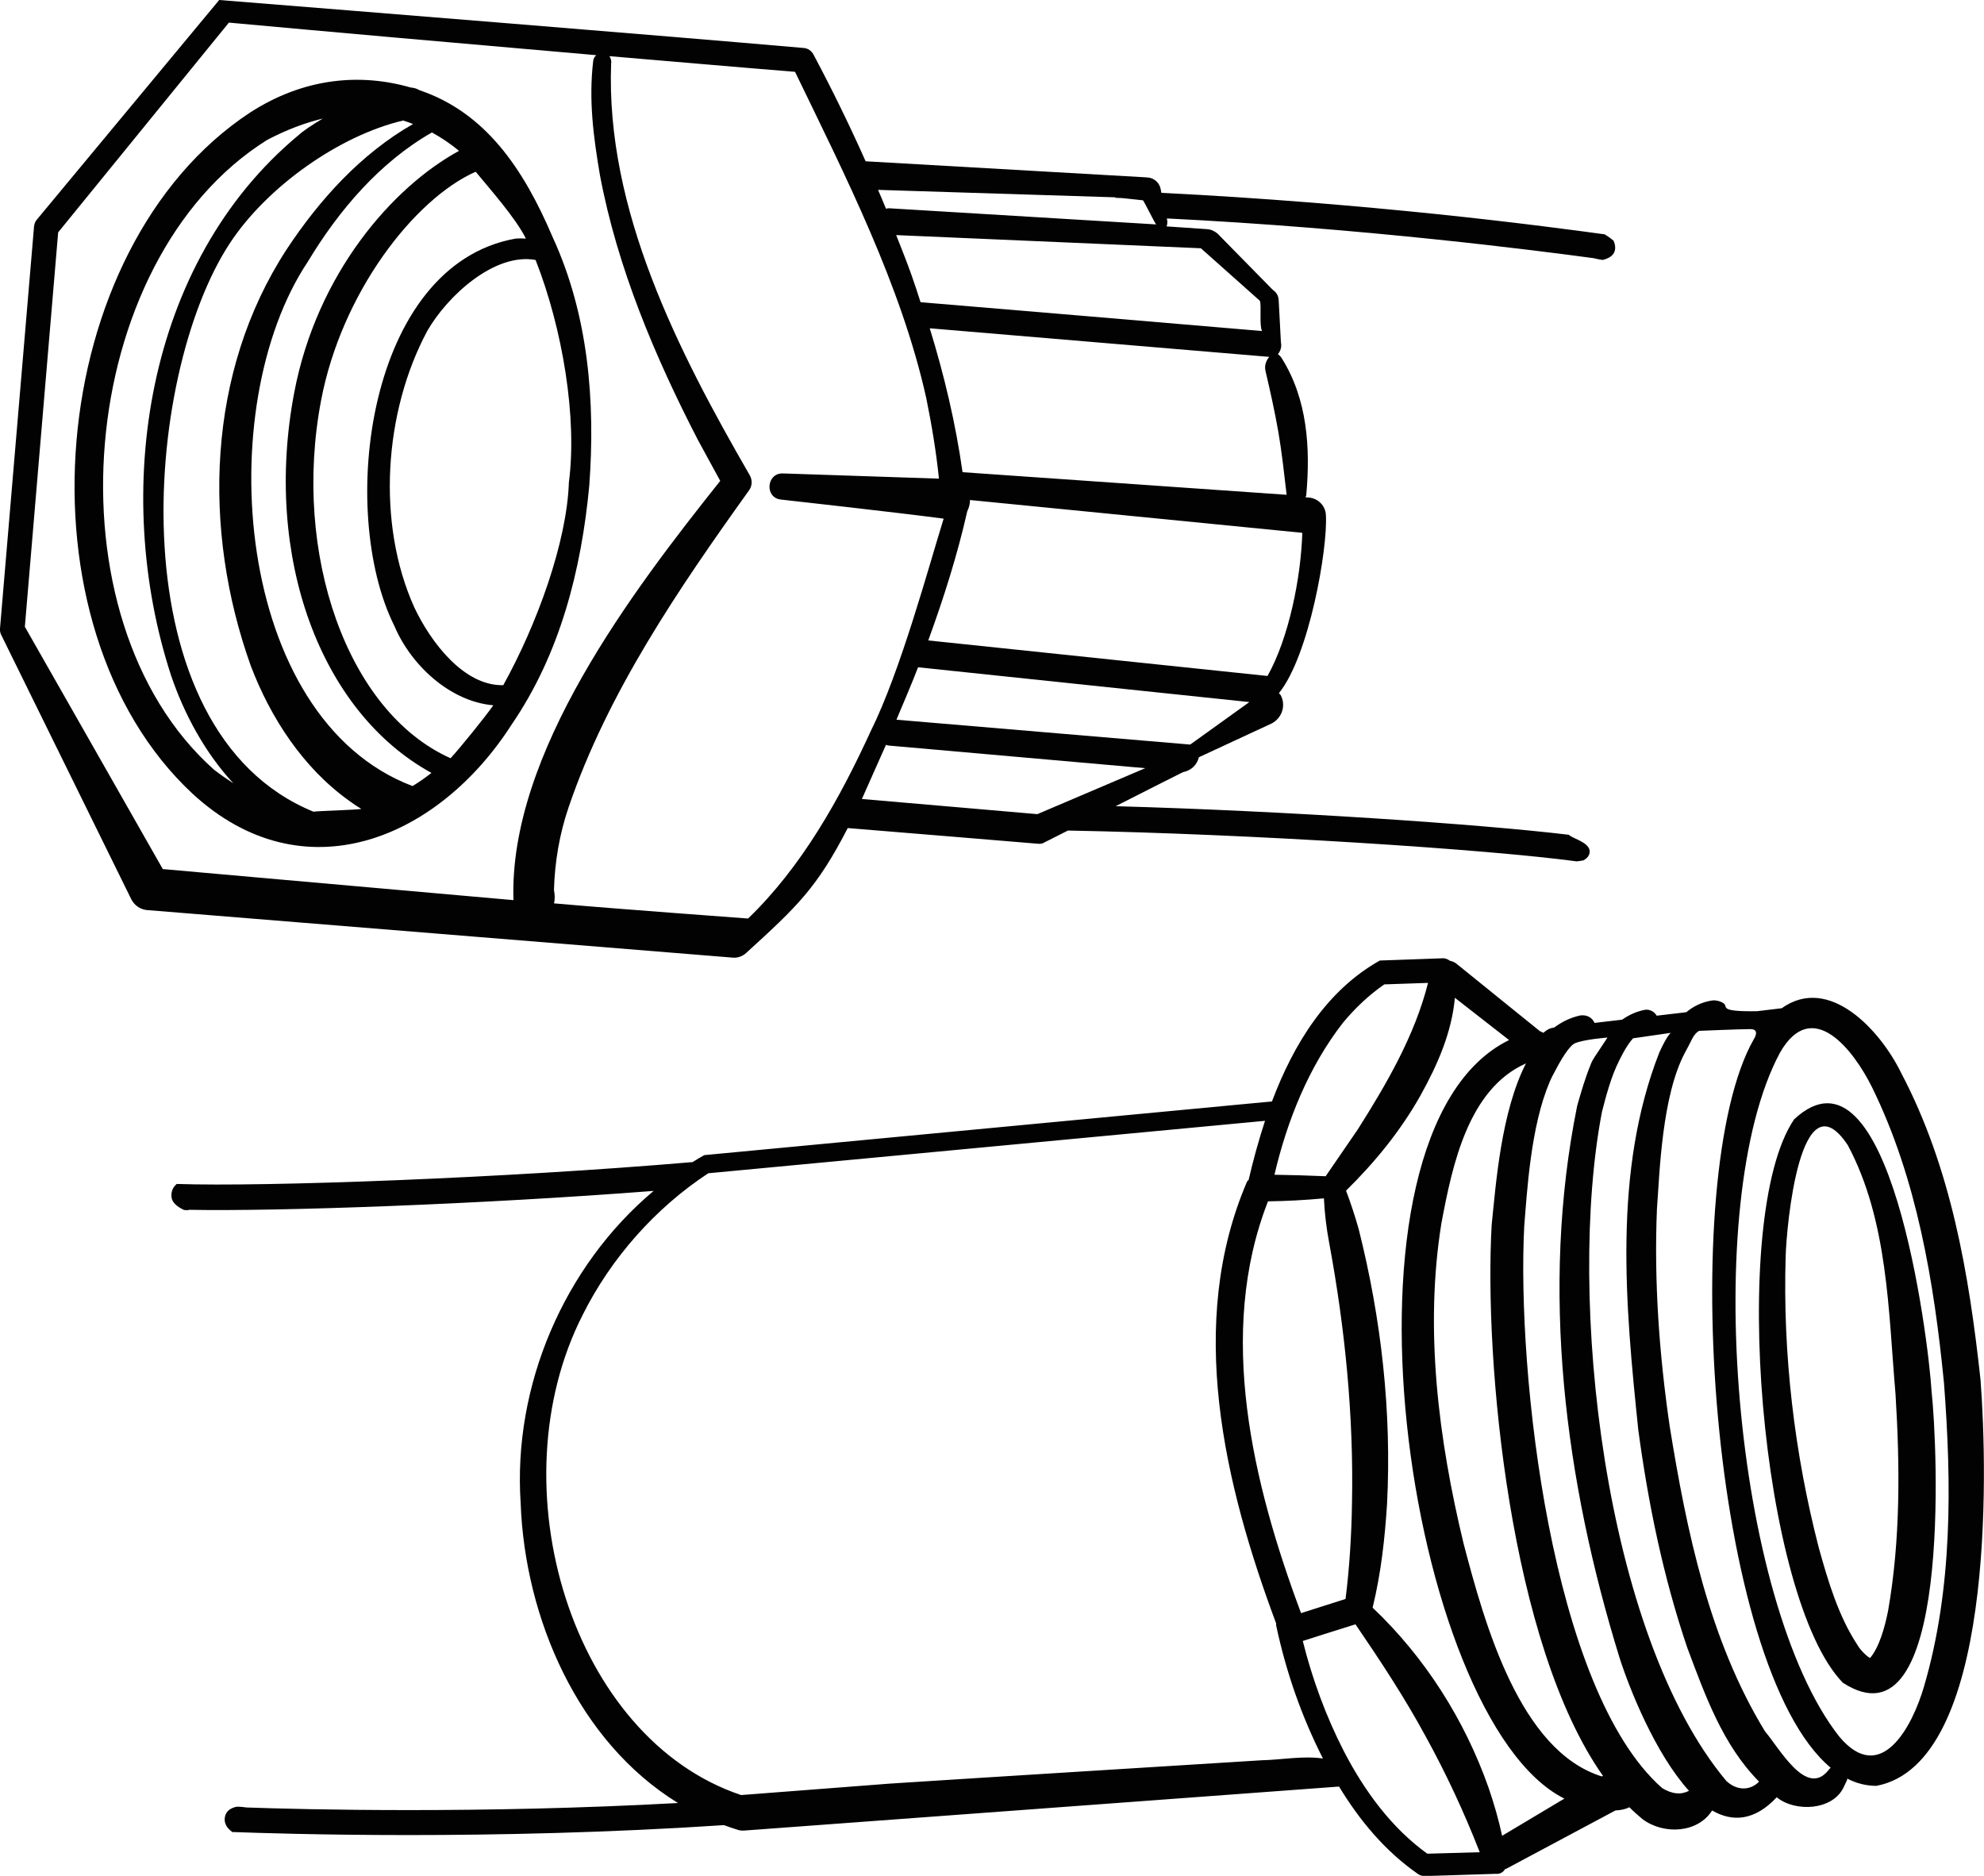
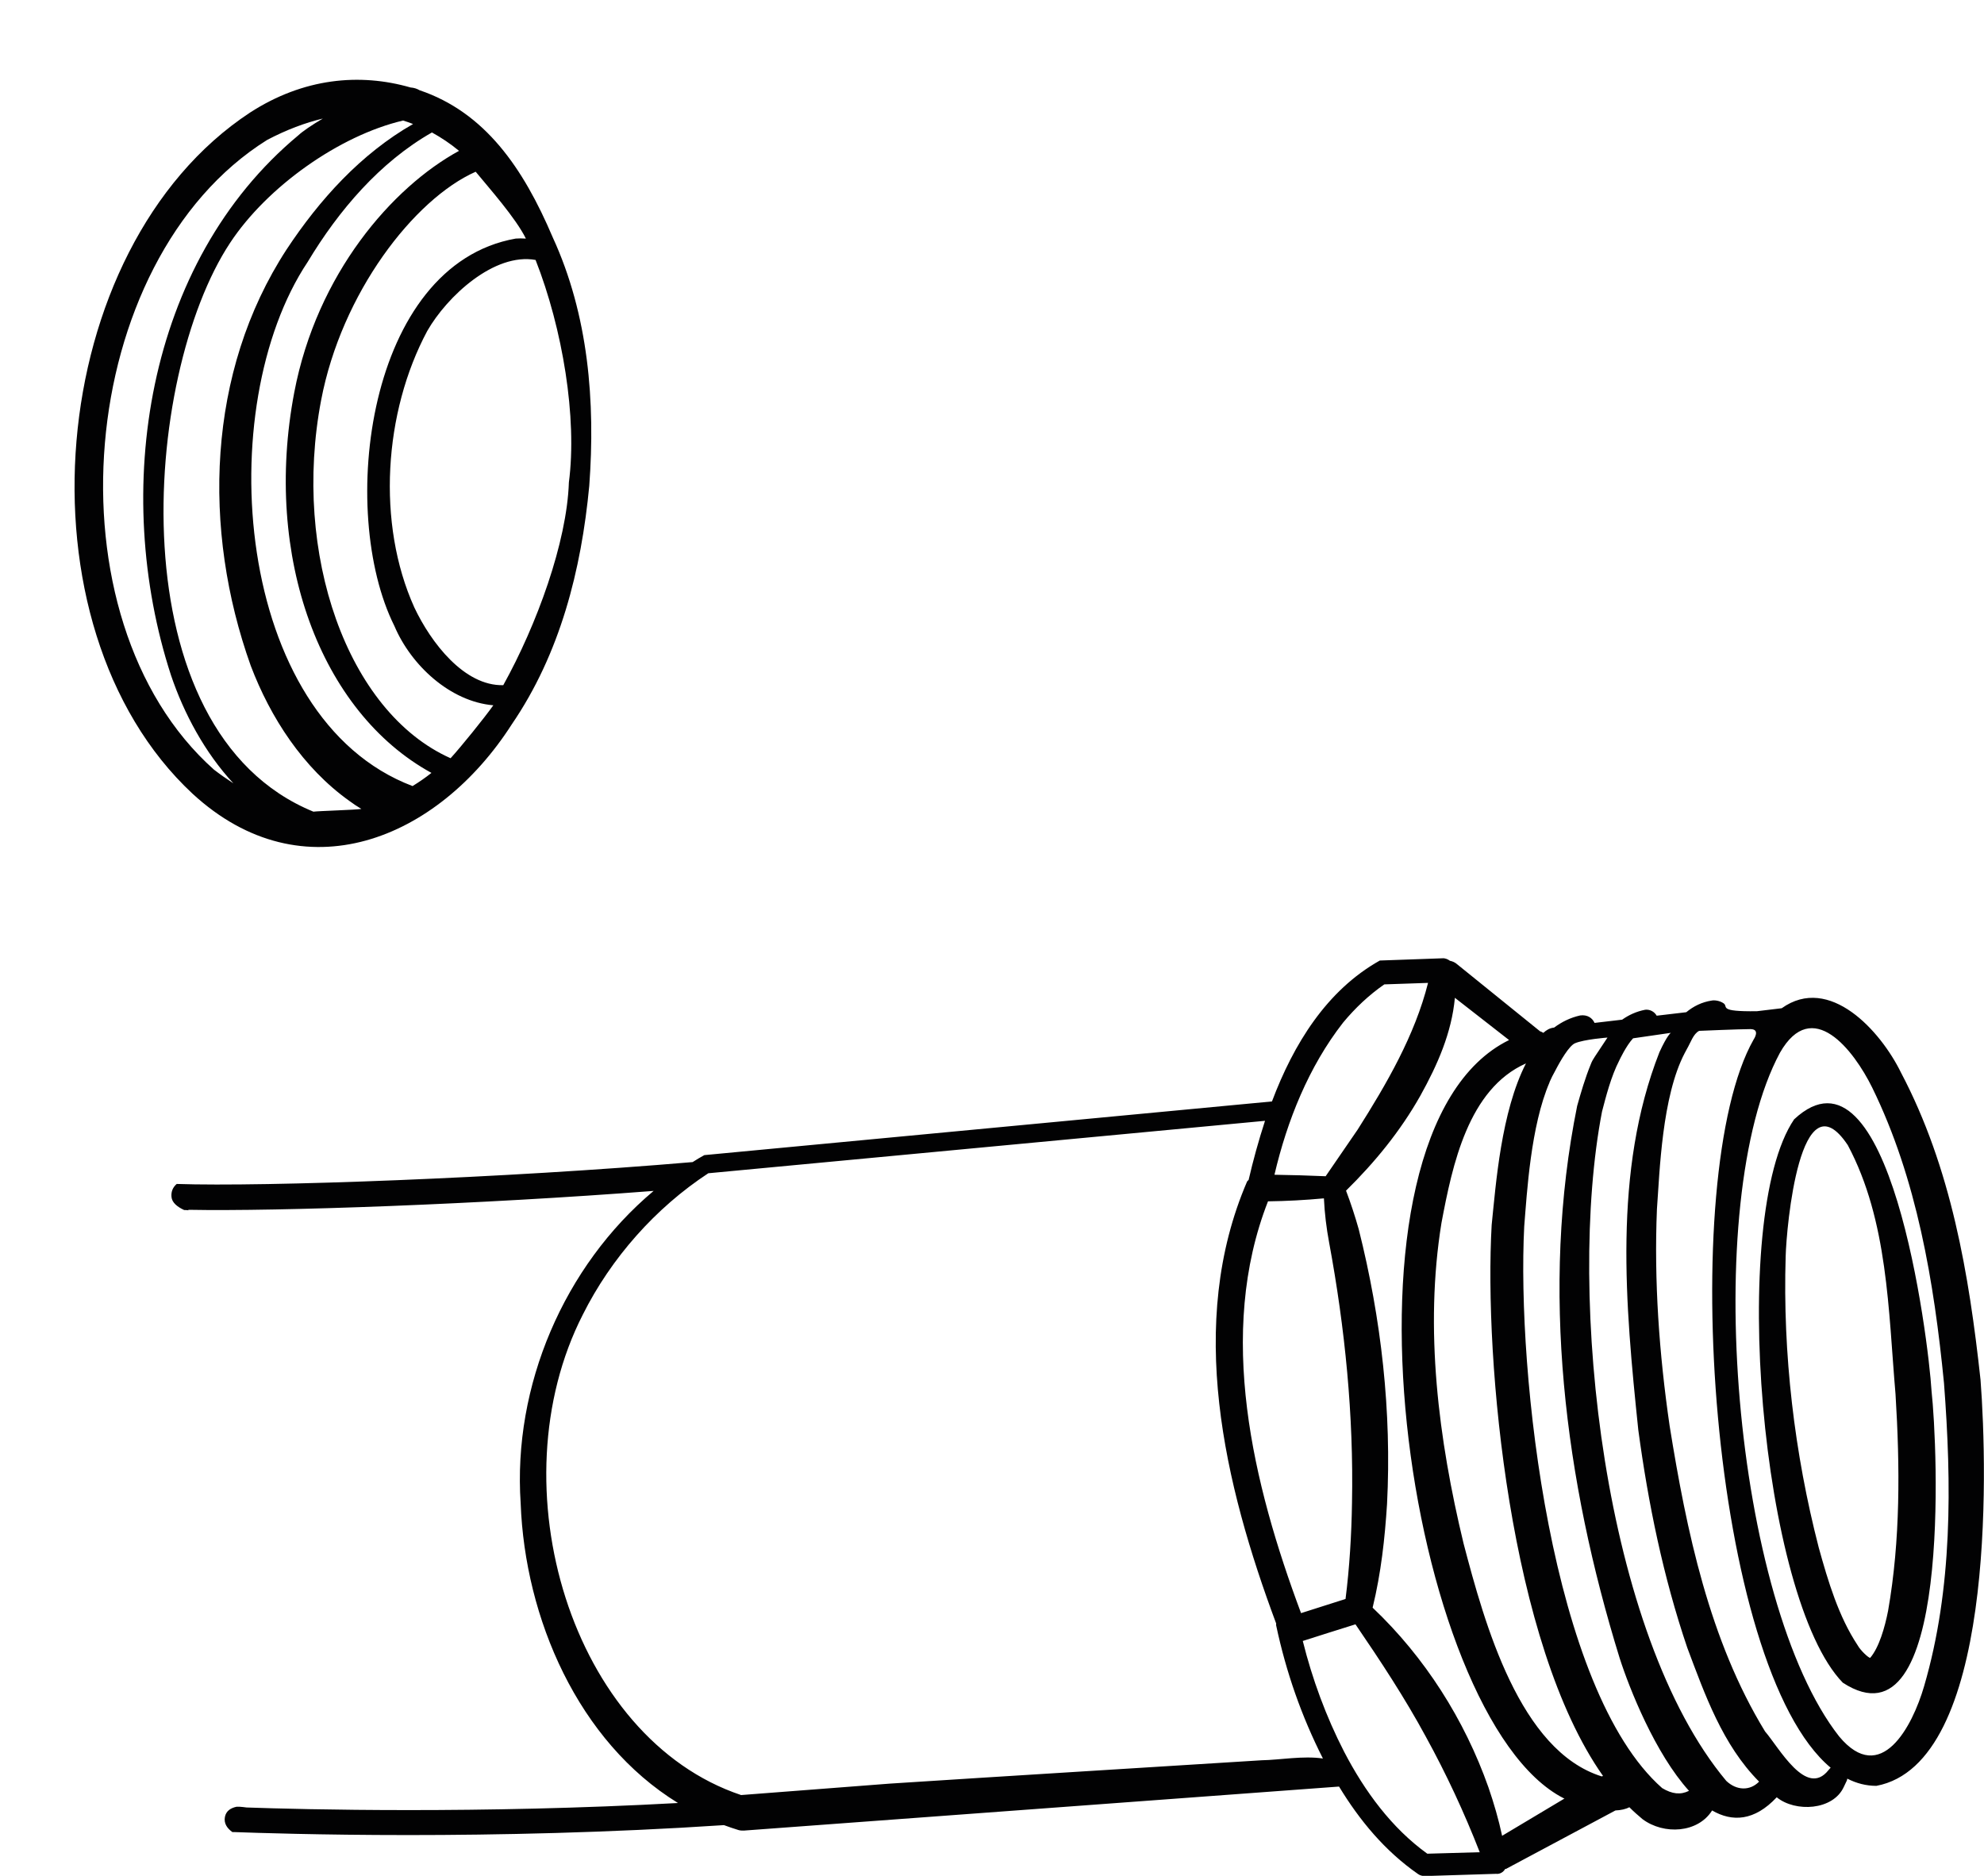
<svg xmlns="http://www.w3.org/2000/svg" version="1.1" id="Layer_1" x="0px" y="0px" viewBox="0 0 798.3 754.8" style="enable-background:new 0 0 798.3 754.8;" xml:space="preserve">
  <style type="text/css">
	.st0{fill:#020203;}
</style>
  <g>
    <path class="st0" d="M222.4,95.5c-11.9-28-27.3-50.3-53.6-59.2c-1-0.6-2.2-1-3.6-1.1c-20.5-5.9-43.1-3.8-64.6,10.1   C17.8,99.8,4.9,251.8,77.5,319.4c44.4,40.9,98.6,18.6,128.4-27.9c19.5-28.5,28-62.2,31.2-96C239.6,161.7,236.8,126.8,222.4,95.5z    M86.1,309.7c-68.2-60.7-56-205,21.4-253.4c7.8-4.1,15.3-6.9,22.4-8.6c-4.6,2.7-8.2,5.2-9.8,6.7c-61.7,51.3-75.3,143.5-51.3,217.3   c5.2,15.4,13.6,31.1,25.1,43.5C91.3,313.5,88.7,311.7,86.1,309.7z M126.1,326.6C46.5,294,57.2,151.2,92.6,97.7   c14.9-22.6,44-43.2,69.6-49.2c1.3,0.4,2.7,0.9,4,1.4c-21,12-37.7,30.5-50.9,50.5c-32.1,49.3-34,112.7-14.4,167.5   c7.9,20.8,21,41.1,39.7,54.4c1.5,1.1,3.1,2.2,4.8,3.2C143.1,325.9,128.5,326.3,126.1,326.6z M166,316.3   C94,289,85,163.6,123.8,105.4c12.5-20.8,29.1-40.2,50-52.1c3.8,2.1,7.4,4.5,10.9,7.4c-26.8,14.6-57.2,49.4-66.3,97.2   c-12.6,66.2,10.5,128.6,55.2,153.1C171.1,313,168.6,314.7,166,316.3z M181.3,305.1c-41.7-18.6-63.8-82.5-52.1-144   c8.2-43.2,37.4-81,62.2-92c5.5,6.7,16.1,18.6,20.2,26.9c-1.5-0.1-3-0.1-4.1,0c-59.9,10.6-71.8,109.9-48.8,155.9   c6.7,15.8,22.4,30.4,39.8,31.9C194.8,289,185.5,300.5,181.3,305.1z M228.9,194.1c-0.8,24.1-12.9,57.3-26.4,81.6   c-15.7,0.4-29.1-17.1-35.8-31.3c-15.2-33.7-12.3-78.5,5.2-111.2c8-14,27-31.6,43.6-28.6C226.4,132.3,232.3,168.2,228.9,194.1z" />
    <path class="st0" d="M721.9,450.4c-26.6,39.2-13.3,192.9,19.6,226.7c44,28.6,38.1-95.6,35.7-117.3   C775.9,538.1,760.3,414.6,721.9,450.4z M759.7,648.2c-1.3,6.6-3.6,14.7-7.2,18.9c-0.7,0-3.9-3-5-5c-7.7-11.6-11.9-25.7-15.7-39.4   c-9.8-38-14.5-77.9-13.3-117.2c0.3-11.7,5.8-73.5,25-44.7c16.2,30.4,16.3,66.6,19.2,100.2C764.5,590.1,764.7,619.7,759.7,648.2z" />
    <path class="st0" d="M796.9,555.2c-4.6-42.3-11.8-85.3-32-123.6c-8.2-16.8-28.8-39.6-48-25.9c-4,0.5-5,0.6-10,1.2   c-15.9,0.2-11.3-1.8-13.4-3.2c-1.6-1.1-3.7-1.3-4.7-1.1c-4,0.6-7.4,2.3-10.3,4.7l-11.9,1.4c-0.9-1.6-2.7-2.6-4.6-2.4   c-3.6,0.7-6.6,2.1-9.3,4l-11.1,1.3c-0.9-2-2.9-3.4-5.8-3c-4,0.9-7.4,2.6-10.5,4.9l-0.1,0c-1.7,0.2-3,1-4.2,2.1   c-0.4-0.2-0.8-0.5-1.3-0.6L586.3,388c-0.9-0.8-1.9-1.2-2.9-1.4c-0.8-0.6-1.9-1.1-3-1c0,0-25.2,0.9-25.2,0.9   c-21.4,12-34.7,33.6-43.4,56.7c-15.7,1.5-228.4,21.6-228.4,21.6c-1.6,0.9-3.2,1.8-4.7,2.8c-75.9,6.5-172.2,10-207.6,8.8   c-1.5,1.3-2.3,3-2.1,5.2c0.2,2.3,2.3,4,5.1,5.3c0.6,0,1.1,0,1.7,0.1l0-0.2c36.2,0.7,117.5-2.2,187.2-7.6   c-36.1,30.3-56.7,78.5-53.5,125.7c1.7,46.2,23.1,95.9,63.3,120.6c-79.6,4.4-151.1,2.6-173.6,1.8c0,0-2.7-0.4-4-0.3   c-2.3,0.5-4.2,1.6-4.7,4.1c-0.5,2.6,0.9,4.6,3,6.1l0.8,0c8.4,0.3,34.4,1.2,70,1.2c35.4,0,80.4-0.9,127-4c1.9,0.7,3.9,1.4,5.9,2   c0.7,0.2,1.4,0.2,2.1,0.2c0,0,239.3-17.7,239.3-17.7c0.1,0,0.1,0,0.2,0c8.2,13.5,18.4,25.9,31.8,35.2c0.7,0.5,1.7,0.8,2.6,0.8   l28.8-0.9c1.5,0.2,2.9-0.7,3.6-1.9c0.1-0.1,0.3-0.1,0.4-0.1c0.2-0.1,32.2-17.2,44-23.5c2.2-0.1,4.1-0.5,5.6-1.3   c1.7,1.7,3.5,3.3,5.3,4.8c8.6,6.4,22.3,5.6,28-3.5c8.1,4.7,17,4.3,26-5.3c7.5,6.1,22.7,5.3,27-4.2l1.1-2.3c0.2-0.3,0.2-0.7,0.3-1   c3.7,1.9,7.6,2.9,11.7,2.9C802.5,709.7,799.8,592.7,796.9,555.2z M540.4,411.5c4.9-5.9,10.4-11.1,16.6-15.4   c3.3-0.1,11.7-0.4,17.6-0.6c-5.3,21.1-16.7,40.7-28.3,59c0,0-9.7,14.1-12.9,18.8c-6.8-0.3-13.7-0.5-20.6-0.6   C517.9,450.9,526.6,429.2,540.4,411.5z M532.7,482.2c0.3,6.2,1,11.9,2.1,17.8c6.4,34.5,9.9,69.6,9.2,104.7   c-0.2,12.9-1,26.1-2.6,38.7l-17.9,5.7c-19.4-51.9-34.1-112.6-13.3-165.7C517.8,483.3,525.1,482.9,532.7,482.2z M507.7,708.3   c-43,2.7-106.5,6.6-149.7,9.4c0,0-59.8,4.6-59.8,4.6C230,699.5,199.3,597.9,234.5,529c11.4-22.8,29.3-43,50.5-56.9L509,451   c-2.6,8-4.8,16-6.6,23.8c-0.2,0.2-0.4,0.3-0.6,0.6c-24.6,57.1-9.2,121.9,11.7,177.9c0,0.3-0.1,0.5,0,0.8   c4,18.8,10.2,36.5,18.8,53.5C524.4,706.4,514.7,708.2,507.7,708.3z M574.3,745.9c-14.3-10.3-25.2-25.1-33.5-41.1   c-7.2-14-12.8-29.2-16.6-44.5c4.7-1.5,16-5.1,21.2-6.7c10.1,14.8,19.8,29.5,28.3,45.2c8.2,14.9,15.5,30.6,21.7,46.5L574.3,745.9z    M604.4,738.7c-1.4-6.6-3.3-13.1-5.5-19.5c-9.6-27.2-25.6-52.4-46.6-72.3c3.4-14,4.9-27.7,5.8-41.7c1.9-37.2-2.3-74.5-11.4-110.6   c-1.4-5-3.2-10.5-5.1-15.5c11.6-11.4,21.9-24,29.9-38.2c6.9-12.4,12.6-25.3,13.9-39.4c6.1,4.7,15.2,11.9,21.8,17   c-75.8,37.2-41.2,273,22,305.1c0.1,0,0.2,0.1,0.3,0.1L604.4,738.7z M644.5,714.8c-33-10.3-47.1-61.3-55.6-93.7   c-10.1-41.9-15.8-86.4-8.9-129c4.4-23.4,10.8-53.9,34-64.2c-10,19.5-12.1,48.5-13.8,65c-3.1,54.7,7.3,168.6,44.8,221.7L644.5,714.8   z M668.8,719.5c-44.8-39.5-58.5-167.6-55.5-226c1.1-13.6,2.6-40.4,10.2-58l0,0c0,0,0-0.1,0-0.1c0.7-1.6,1.4-3,2.2-4.4   c2.2-4.3,5.7-10.2,8-11.2c3.7-1.6,13.1-2.3,13.1-2.3l-5.1,7.7c-0.6,0.9-1.2,1.9-1.6,3c-2.3,5.6-4,11.5-5.5,16.8   c-14.9,73.7-5,150.8,17.1,222.2c3.9,12.2,14.3,38.4,27.9,53.4C676.2,722.3,672.8,721.9,668.8,719.5z M694.6,716.6   c-49.3-58.9-64.3-195.1-50-269.3c1.6-6.1,3.6-14.1,7-20.7c0,0,0,0,0,0s2.7-5.8,5.5-8.8l15.2-2.2c0,0-1.4,0.8-4.6,7.8   c-18.8,47.9-13.7,101.9-8.5,152c4,29.6,10,59,19.7,87.6c7.1,18.9,14.2,39.1,28.9,53.9C704.1,720.7,698.7,720.5,694.6,716.6z    M735.7,712.3c-8.9,11.2-19.8-9-25.5-15.6c-22.4-36.6-31.6-80.7-38.4-123c-4.2-28.9-6.3-58.2-5.1-87.2c1.1-15,2-45.3,11.2-62.8l0,0   c0,0,0.3-0.5,0.7-1.3c0-0.1,0.1-0.1,0.1-0.2l0,0c1.6-2.7,2.6-6.2,5-7.4c0,0,16.4-0.7,20.6-0.7c4.2,0,1.3,4.2,1.3,4.2   c-31.1,54.8-17.5,252.6,31,293C736.4,711.5,736.1,711.8,735.7,712.3z M774.2,678.5c-4.7,16.2-17.4,40.4-34.2,20.2   c-42.4-54-56.2-214.8-23.8-275.1c13-22.8,29.7-1,37.1,14c18,36.7,24.9,78.3,28.9,118.9C785.3,597.1,785.7,639.2,774.2,678.5z" />
-     <path class="st0" d="M300.3,383.4c20.4-18.6,28.4-26.1,40.8-50.2c10.2,0.8,76.4,6.3,76.4,6.3c0.6,0.1,1.3,0,1.9-0.1   c0,0,4.2-2.1,10.3-5.2c75.1,1.4,169,7.6,204.7,12.4c0.9-0.1,1.8-0.2,2.7-0.4c1.1-0.6,1.9-1.3,2.3-2.3c1.5-3.9-4.3-5.8-6.6-7   c-0.6-0.3-1.1-0.6-1.6-1c-35.6-4.3-113.9-9.6-182.3-11.5c13.7-7,27.1-13.7,27.1-13.7c3.6-0.7,5.7-3.2,6.4-6l29.3-13.6   c4.2-2.2,5.8-7.3,3.6-11.4c-0.2-0.3-0.5-0.5-0.7-0.8c12.2-15,19.7-58.4,18.9-71.6c-0.1-3.7-3.1-6.8-6.9-7.1l-1.3-0.1   c0.1-0.3,0.3-0.6,0.3-0.9c1.7-18.8,0.5-38.6-9.9-55.1c-0.4-0.7-1-1.2-1.5-1.6c1-1.2,1.6-2.9,1.2-4.7l-0.9-17.1   c-0.1-1.4-0.7-2.8-1.9-3.7l-0.8-0.7l-21.9-22.3c-1.2-1-2.6-1.7-4.3-1.8l-16.2-1.1c0.3-0.8,0.4-1.7,0.2-2.7l-0.1-0.5   c79.2,3.9,149.6,13,171.8,16c0,0,2.4,0.6,3.6,0.7c3.2-0.8,5.5-2.5,4.9-6c-0.1-0.6-0.3-1.2-0.6-1.8c-1.1-0.9-2.2-1.7-3.5-2.5   c-9.5-1.3-34.4-4.7-68.1-8.2c-31.1-3.2-69.6-6.5-110.3-8.5l-0.3-1.6c-0.5-2.5-2.7-4.5-5.4-4.6l-1.5-0.1l-111.8-6.4   c-6.5-14.6-13.5-28.9-21-43c-0.8-1.4-2.2-2.5-4-2.6C264.9,14.2,146.9,4.7,88.2,0L14.8,88.4c-0.6,0.7-1,1.7-1.1,2.7L0,252.9   c-0.1,0.9,0.1,1.9,0.6,2.8l52.2,106.1c1.2,2.4,3.6,4.2,6.4,4.4c0.4,0,234.8,19.1,235.2,19.1C296.6,385.6,298.7,384.9,300.3,383.4z    M417.4,327.6c-1.8-0.2-54.7-4.7-70.6-6.1c0.8-1.7,8.4-19,9.2-20.7c0.2-0.4,0.3-0.7,0.5-1.1c0.4,0.1,0.7,0.3,1.1,0.3l103.2,9.1   L417.4,327.6z M478.9,299.6l-118.2-10c2.1-4.9,6.8-16.1,8.7-21.1c23,2.4,100.6,10.6,133.3,14L478.9,299.6z M510,272l-136.5-14.3   c6.2-17,11.7-34.3,15.7-52c0.7-1.4,1.1-2.9,1.1-4.5c8.3,0.8,121.4,12,133.7,13.2C523.5,232.2,518.6,256.8,510,272z M509.2,149.3   c1.8,7.6,3.8,16.6,5.2,24.7c1.4,8.2,2.3,16.6,3.3,25.1l-130.4-9.1c-2.8-19.8-7.4-39.1-13.2-57.9c15.9,1.3,127.6,10.8,136.6,11.5   C509.4,145.2,508.7,147.1,509.2,149.3z M483.2,99.9l23.7,21.1c0.8,1.7-0.3,9.7,0.9,12.2c-15.1-1.3-128.6-10.9-137.4-11.6   c-1.2-3.7-2.4-7.5-3.7-11.1c-1.9-5.3-4-10.6-6.1-15.9L483.2,99.9z M448.8,79.4l0,0.2c0.9,0,1.8,0.1,2.7,0.1l8.4,0.9   c0.7,0.9,4.6,8.9,5.3,9.7l-107.5-6.5c-0.5,0-0.8,0.1-1.2,0.2c-1-2.5-2.1-5-3.2-7.6L448.8,79.4z M65.5,349.7   c-10.1-17.7-49.8-87.6-55.5-97.5L23.4,93.5c1.9-2.3,68.7-84.4,68.7-84.4c35.9,3.3,94.7,8.5,147.8,13.1c-0.6,0.6-1.1,1.3-1.2,2.2   c-1.9,15.9,0.1,30.8,2.7,46.1c7,37.2,22.1,73,39.4,106.5c0,0,6.4,11.7,9,16.5c-35.3,44.3-85.1,109.7-83.2,168.7   C140.1,356.3,70.7,350.2,65.5,349.7z M222.9,358.1c0.3-11.1,2.2-22.5,5.9-33.3c15.7-46.1,44.3-88,72.6-127.5   c1.3-1.8,1.4-4.2,0.2-6.2c-28.8-49.9-57.9-106.7-55.7-165.5c0.2-1.1-0.1-2.1-0.7-3c28.4,2.4,54.7,4.7,74.7,6.3   c20.2,41.8,42.7,85.9,52.8,131.3c2.2,10.8,4,21.6,5.1,32.4l-62.8-2.1c-6.6-0.2-7.4,9.7-0.9,10.5c0,0,47.7,5.3,65.6,7.7   c-5.9,18.9-17.3,61.3-29.3,85.4c-12.5,27.3-27.8,54.7-49.4,75.5c-2.1-0.2-48.4-3.5-78.1-6.1C223.4,361.6,223.2,359.9,222.9,358.1z" />
  </g>
</svg>